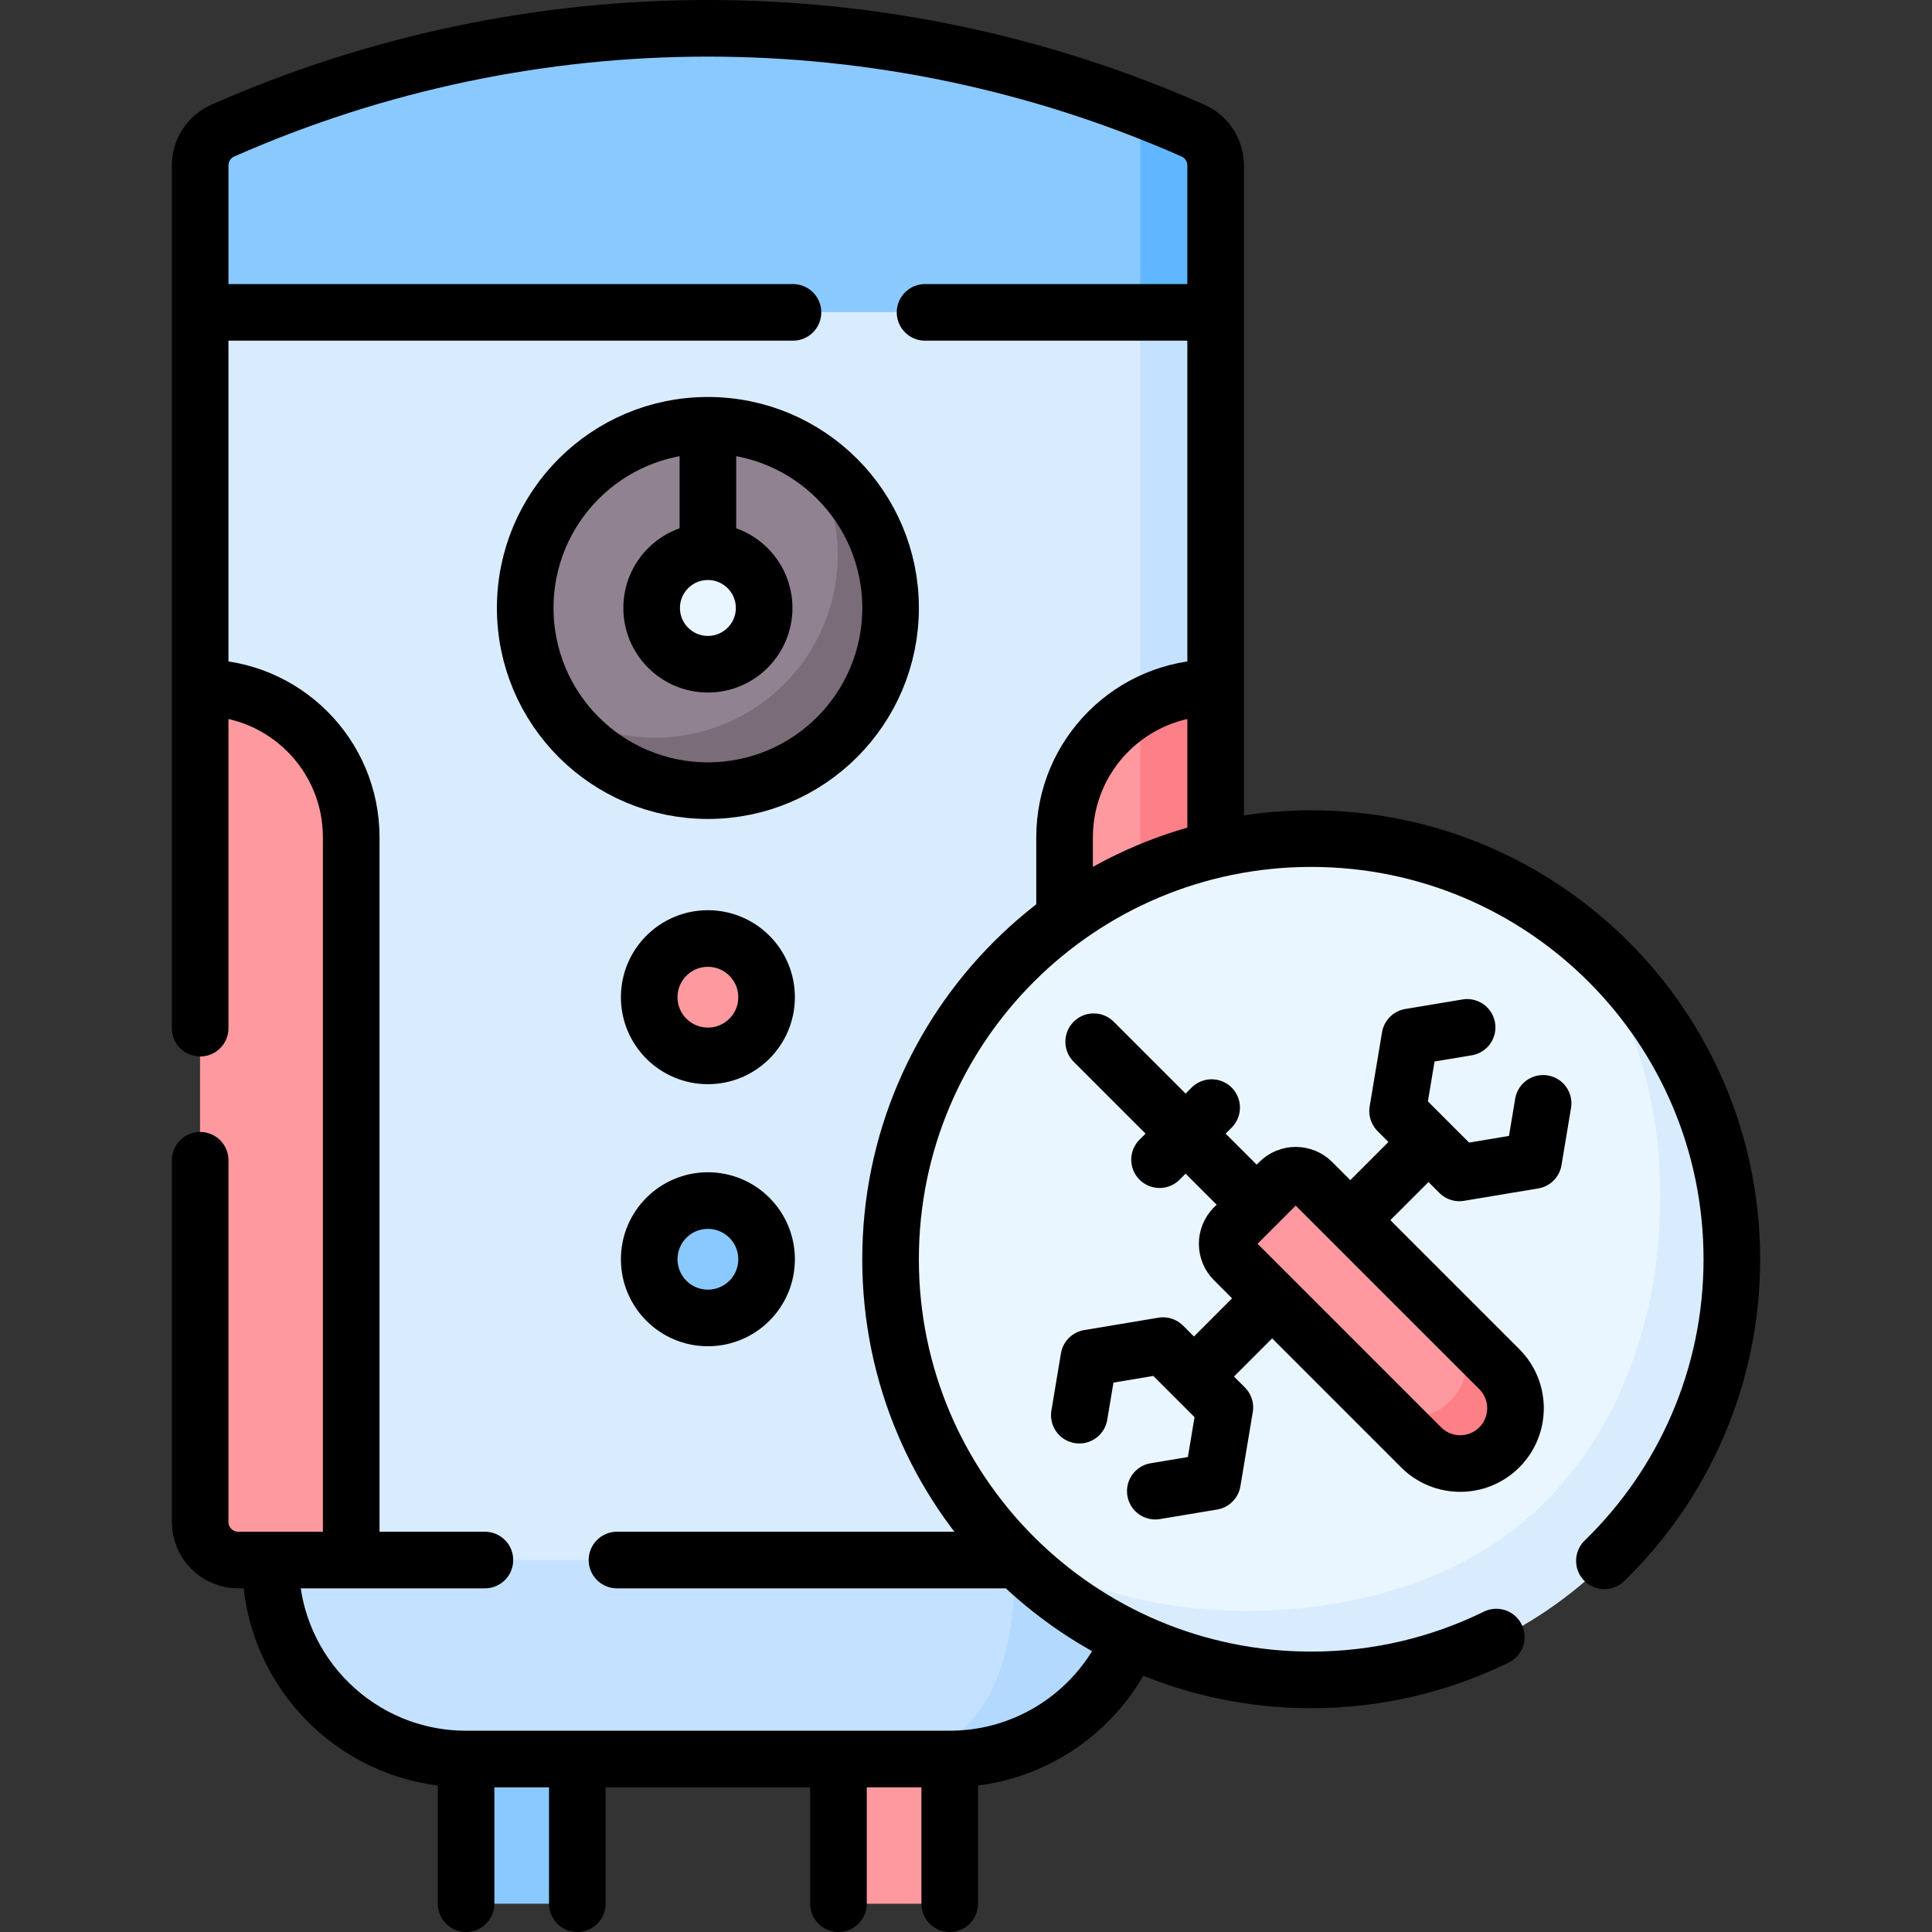
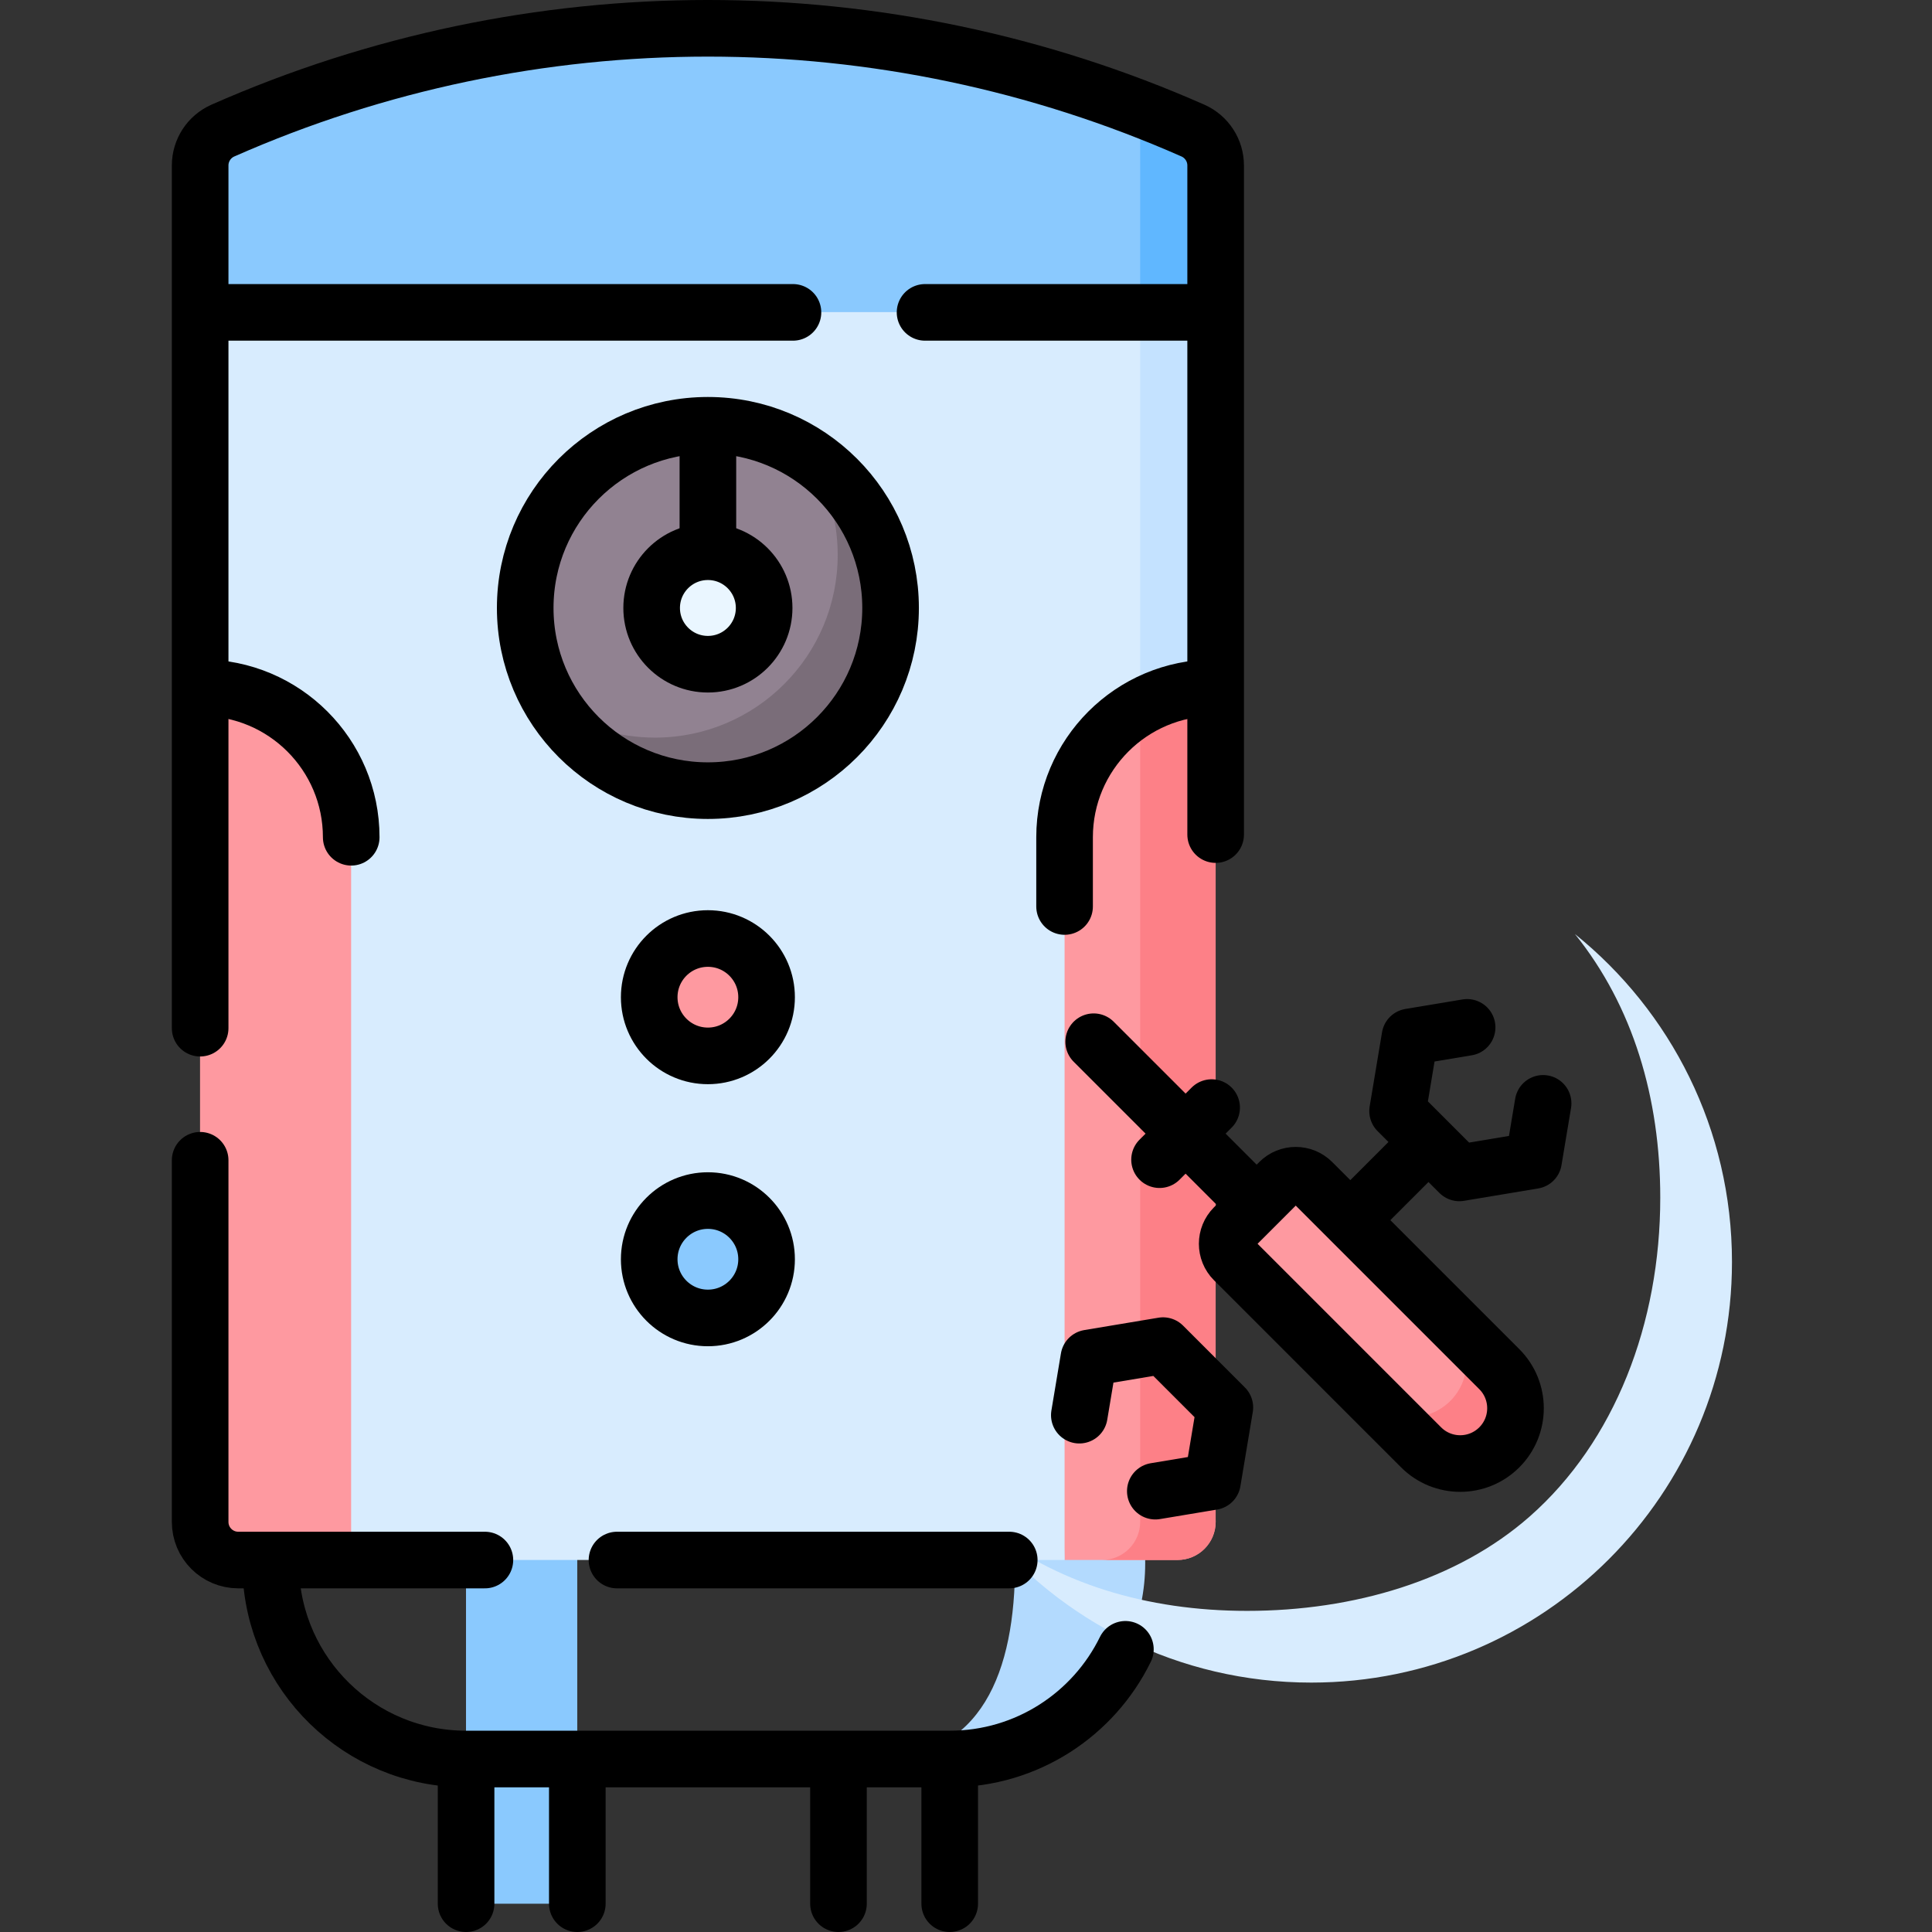
<svg xmlns="http://www.w3.org/2000/svg" version="1.1" id="Capa_1" x="0px" y="0px" viewBox="0 0 511.93 511.93" style="enable-background:new 0 0 511.93 511.93;" xml:space="preserve">
  <rect x="0" y="0" width="511.93" height="511.93" fill="#333333" stroke="none" />
  <g>
    <g>
      <path style="fill:#8AC9FE;" d="M123.478,501.43v-99.999h29.48v99.999c0,1.657-1.343,3-3,3h-23.479&#10;&#09;&#09;&#09;C124.821,504.43,123.478,503.087,123.478,501.43z" />
-       <path style="fill:#FE99A0;" d="M251.649,501.43v-99.999h-29.48v99.999c0,1.657,1.343,3,3,3h23.479&#10;&#09;&#09;&#09;C250.305,504.43,251.649,503.087,251.649,501.43z" />
-       <path style="fill:#C4E2FF;" d="M240.669,466.086H123.478c-28.607,0-51.798-23.191-51.798-51.798v-53.671h231.768v53.671&#10;&#09;&#09;&#09;C303.447,442.895,269.276,466.086,240.669,466.086z" />
      <path style="fill:#B3DAFE;" d="M268.967,360.617v53.671c0,28.608-8.716,51.798-37.324,51.798h20.005&#10;&#09;&#09;&#09;c28.607,0,51.798-23.191,51.798-51.798v-53.671H268.967z" />
      <path style="fill:#FE99A0;" d="M64.384,175.001l-11.379,7.18v221.072c0,5.578,4.521,10.099,10.097,10.099h29.936l10.973-198.724&#10;&#09;&#09;&#09;C104.01,192.743,86.269,175.001,64.384,175.001z" />
      <path style="fill:#FE99A0;" d="M313.341,177.777c-21.885,0-38.626,17.742-38.626,39.627l7.374,195.948h29.936&#10;&#09;&#09;&#09;c5.576,0,10.097-4.521,10.097-10.099l-5.696-220.838L313.341,177.777z" />
      <path style="fill:#FD8087;" d="M313.341,177.776c-3.931,0-7.692,0.581-11.224,1.647v223.829c0,5.578-4.521,10.099-10.097,10.099&#10;&#09;&#09;&#09;h20.005c5.576,0,10.097-4.521,10.097-10.099V182.181L313.341,177.776z" />
      <path style="fill:#D8ECFE;" d="M318.431,179.208h1.407l-0.661-96.511l-8.663-11.066H63.503L53.004,82.697v99.484h0.407&#10;&#09;&#09;&#09;c21.885,0,39.627,17.742,39.627,39.627v191.544h189.051V221.808c0-15.046,7.913-28.134,19.97-34.844&#10;&#09;&#09;&#09;C307.539,183.913,311.592,179.208,318.431,179.208z" />
      <g>
        <path style="fill:#C4E2FF;" d="M310.514,71.631h-8.397v115.3c5.467-3.03,11.783-4.75,18.598-4.75h1.407V82.697L310.514,71.631z" />
      </g>
      <path style="fill:#918291;" d="M232.961,161.045c0,26.734-18.663,44.589-45.397,44.589c-16.951,0-31.872-4.895-40.522-18.088&#10;&#09;&#09;&#09;c-4.992-7.613-7.895-16.719-7.895-26.501c0-24.194,17.743-44.237,40.916-47.838c2.441-0.38,4.951,4.56,7.501,4.56&#10;&#09;&#09;&#09;c2.55,0,5.061-4.94,7.501-4.56c6.938,1.078,13.389,3.63,19.021,7.326C227.268,129.181,232.961,144.094,232.961,161.045z" />
      <path style="fill:#7A6D79;" d="M214.086,120.533c4.986,7.613,7.882,16.725,7.882,26.508c0,26.734-21.673,48.408-48.408,48.408&#10;&#09;&#09;&#09;c-9.787,0-18.901-2.908-26.519-7.903c8.65,13.192,23.571,21.906,40.522,21.906c26.735,0,48.408-21.674,48.408-48.408&#10;&#09;&#09;&#09;C235.972,144.094,227.268,129.181,214.086,120.533z" />
      <circle style="fill:#EAF6FF;" cx="187.563" cy="161.04" r="14.906" />
      <circle style="fill:#FE99A0;" cx="187.563" cy="264.193" r="15.553" />
      <circle style="fill:#8AC9FE;" cx="187.563" cy="333.643" r="15.553" />
      <path style="fill:#8AC9FE;" d="M319.838,45.061c0-4.001-2.362-7.625-6.021-9.24l0,0c-4.624-2.041-7.003-5.253-11.696-7.063&#10;&#09;&#09;&#09;C223.712-1.485,136.285,0.433,59.026,34.527l0,0c-3.66,1.615-6.021,5.239-6.021,9.24v38.931h249.113l16.399-2.698L319.838,45.061z&#10;&#09;&#09;&#09;" />
      <path style="fill:#60B7FF;" d="M316.101,34.527L316.101,34.527c-4.625-2.041-9.287-3.958-13.981-5.768l-0.003,53.939h20.005&#10;&#09;&#09;&#09;V43.766C322.122,39.766,319.76,36.142,316.101,34.527z" />
      <g>
-         <path style="fill:#EAF6FF;" d="M448.859,334.368c0,61.567-39.839,103.392-101.406,103.392c-35.115,0-66.434-8.153-86.868-33.528&#10;&#09;&#09;&#09;&#09;c-15.393-19.114-24.609-43.412-24.609-69.864c0-61.567,49.91-111.477,111.477-111.477c26.452,0,50.75,9.216,69.864,24.609&#10;&#09;&#09;&#09;&#09;C442.692,267.934,448.859,299.253,448.859,334.368z" />
        <path style="fill:#D8ECFE;" d="M417.317,247.5c15.393,19.115,22.609,43.413,22.609,69.865c0,33.294-12.011,64.595-34.616,84.484&#10;&#09;&#09;&#09;&#09;c-19.195,16.889-46.588,24.992-74.861,24.992c-26.452,0-50.75-7.216-69.865-22.609c20.433,25.374,51.753,41.612,86.868,41.612&#10;&#09;&#09;&#09;&#09;c61.567,0,111.477-49.91,111.477-111.477C458.93,299.253,442.691,267.934,417.317,247.5z" />
        <g>
          <path style="fill:#FE99A0;" d="M396.015,381.394L396.015,381.394c-5.723,5.723-11.301,6.574-17.024,0.851l-12.747-8.363&#10;&#09;&#09;&#09;&#09;&#09;l-39.255-39.255c-2.409-2.409-2.409-6.314,0-8.723l12-12c2.409-2.409,6.314-2.409,8.723,0l39.851,39.851l8.452,11.296&#10;&#09;&#09;&#09;&#09;&#09;C401.738,370.774,401.738,375.672,396.015,381.394z" />
          <path style="fill:#FD8087;" d="M397.298,363.49l-13.002-13.002c5.722,5.723,5.722,15.001,0,20.723h0&#10;&#09;&#09;&#09;&#09;&#09;c-5.722,5.722-15,5.722-20.723,0l13.002,13.002c5.723,5.723,15.001,5.723,20.723,0h0&#10;&#09;&#09;&#09;&#09;&#09;C403.021,378.49,403.021,369.212,397.298,363.49z" />
        </g>
      </g>
    </g>
    <g>
      <line style="fill:none;stroke:#000000;stroke-width:15;stroke-linecap:round;stroke-linejoin:round;stroke-miterlimit:10;" x1="152.974" y1="467.441" x2="152.974" y2="504.43" />
      <line style="fill:none;stroke:#000000;stroke-width:15;stroke-linecap:round;stroke-linejoin:round;stroke-miterlimit:10;" x1="123.499" y1="504.43" x2="123.499" y2="468.079" />
      <line style="fill:none;stroke:#000000;stroke-width:15;stroke-linecap:round;stroke-linejoin:round;stroke-miterlimit:10;" x1="222.174" y1="467.441" x2="222.174" y2="504.43" />
      <line style="fill:none;stroke:#000000;stroke-width:15;stroke-linecap:round;stroke-linejoin:round;stroke-miterlimit:10;" x1="251.649" y1="504.43" x2="251.649" y2="468.079" />
      <path style="fill:none;stroke:#000000;stroke-width:15;stroke-linecap:round;stroke-linejoin:round;stroke-miterlimit:10;" d="&#10;&#09;&#09;&#09;M71.728,415.738c0.76,27.939,23.648,50.354,51.771,50.354h128.151c20.451,0,38.133-11.854,46.551-29.065" />
      <path style="fill:none;stroke:#000000;stroke-width:15;stroke-linecap:round;stroke-linejoin:round;stroke-miterlimit:10;" d="&#10;&#09;&#09;&#09;M53.035,272.44V43.84c0-4,2.36-7.62,6.02-9.24c40.93-18.07,84.73-27.1,128.52-27.1s87.59,9.03,128.52,27.1&#10;&#09;&#09;&#09;c1.83,0.81,3.33,2.12,4.38,3.73c1.05,1.6,1.64,3.51,1.64,5.51v177.304" />
      <line style="fill:none;stroke:#000000;stroke-width:15;stroke-linecap:round;stroke-linejoin:round;stroke-miterlimit:10;" x1="267.424" y1="413.37" x2="163.485" y2="413.37" />
      <path style="fill:none;stroke:#000000;stroke-width:15;stroke-linecap:round;stroke-linejoin:round;stroke-miterlimit:10;" d="&#10;&#09;&#09;&#09;M53.035,307.44v95.83c0,5.58,4.52,10.1,10.1,10.1h65.35" />
      <line style="fill:none;stroke:#000000;stroke-width:15;stroke-linecap:round;stroke-linejoin:round;stroke-miterlimit:10;" x1="319.005" y1="82.77" x2="245.115" y2="82.77" />
      <line style="fill:none;stroke:#000000;stroke-width:15;stroke-linecap:round;stroke-linejoin:round;stroke-miterlimit:10;" x1="210.115" y1="82.77" x2="57.815" y2="82.77" />
      <circle style="fill:none;stroke:#000000;stroke-width:15;stroke-linecap:round;stroke-linejoin:round;stroke-miterlimit:10;" cx="187.574" cy="161.095" r="48.406" />
      <line style="fill:none;stroke:#000000;stroke-width:15;stroke-linecap:round;stroke-linejoin:round;stroke-miterlimit:10;" x1="187.574" y1="144.036" x2="187.574" y2="116.178" />
      <circle style="fill:none;stroke:#000000;stroke-width:15;stroke-linecap:round;stroke-linejoin:round;stroke-miterlimit:10;" cx="187.574" cy="161.095" r="14.904" />
-       <path style="fill:none;stroke:#000000;stroke-width:15;stroke-linecap:round;stroke-linejoin:round;stroke-miterlimit:10;" d="&#10;&#09;&#09;&#09;M53.443,182.233L53.443,182.233c21.882,0,39.62,17.739,39.62,39.62v188.638" />
+       <path style="fill:none;stroke:#000000;stroke-width:15;stroke-linecap:round;stroke-linejoin:round;stroke-miterlimit:10;" d="&#10;&#09;&#09;&#09;M53.443,182.233L53.443,182.233c21.882,0,39.62,17.739,39.62,39.62" />
      <path style="fill:none;stroke:#000000;stroke-width:15;stroke-linecap:round;stroke-linejoin:round;stroke-miterlimit:10;" d="&#10;&#09;&#09;&#09;M321.705,182.233L321.705,182.233c-21.882,0-39.62,17.739-39.62,39.62v18.343" />
      <circle style="fill:none;stroke:#000000;stroke-width:15;stroke-linecap:round;stroke-linejoin:round;stroke-miterlimit:10;" cx="187.574" cy="264.232" r="15.55" />
      <circle style="fill:none;stroke:#000000;stroke-width:15;stroke-linecap:round;stroke-linejoin:round;stroke-miterlimit:10;" cx="187.574" cy="333.67" r="15.55" />
      <g>
-         <path style="fill:none;stroke:#000000;stroke-width:15;stroke-linecap:round;stroke-linejoin:round;stroke-miterlimit:10;" d="&#10;&#09;&#09;&#09;&#09;M425.125,413.58c20.83-20.24,33.77-48.57,33.77-79.91c0-61.56-49.9-111.46-111.46-111.46c-61.55,0-111.46,49.9-111.46,111.46&#10;&#09;&#09;&#09;&#09;s49.91,111.46,111.46,111.46c17.6,0,34.25-4.08,49.05-11.35" />
-         <line style="fill:none;stroke:#000000;stroke-width:15;stroke-linecap:round;stroke-linejoin:round;stroke-miterlimit:10;" x1="335.832" y1="345.278" x2="318.509" y2="362.601" />
        <line style="fill:none;stroke:#000000;stroke-width:15;stroke-linecap:round;stroke-linejoin:round;stroke-miterlimit:10;" x1="374.583" y1="306.527" x2="359.449" y2="321.661" />
        <polyline style="fill:none;stroke:#000000;stroke-width:15;stroke-linecap:round;stroke-linejoin:round;stroke-miterlimit:10;" points="&#10;&#09;&#09;&#09;&#09;388.749,272.226 373.602,274.753 370.323,294.41 386.7,310.788 406.357,307.508 408.884,292.361 &#09;&#09;&#09;" />
        <polyline style="fill:none;stroke:#000000;stroke-width:15;stroke-linecap:round;stroke-linejoin:round;stroke-miterlimit:10;" points="&#10;&#09;&#09;&#09;&#09;306.128,395.118 321.274,392.591 324.554,372.934 308.177,356.556 288.52,359.836 285.992,374.983 &#09;&#09;&#09;" />
        <path style="fill:none;stroke:#000000;stroke-width:15;stroke-linecap:round;stroke-linejoin:round;stroke-miterlimit:10;" d="&#10;&#09;&#09;&#09;&#09;M397.275,383.509L397.275,383.509c-5.722,5.722-14.998,5.722-20.72,0l-49.577-49.577c-2.408-2.408-2.408-6.313,0-8.722&#10;&#09;&#09;&#09;&#09;l11.998-11.998c2.408-2.408,6.313-2.408,8.722,0l49.577,49.577C402.997,368.51,402.997,377.787,397.275,383.509z" />
        <line style="fill:none;stroke:#000000;stroke-width:15;stroke-linecap:round;stroke-linejoin:round;stroke-miterlimit:10;" x1="289.796" y1="276.03" x2="331.214" y2="317.447" />
        <line style="fill:none;stroke:#000000;stroke-width:15;stroke-linecap:round;stroke-linejoin:round;stroke-miterlimit:10;" x1="307.25" y1="307.284" x2="321.051" y2="293.484" />
      </g>
    </g>
  </g>
  <g>
</g>
  <g>
</g>
  <g>
</g>
  <g>
</g>
  <g>
</g>
  <g>
</g>
  <g>
</g>
  <g>
</g>
  <g>
</g>
  <g>
</g>
  <g>
</g>
  <g>
</g>
  <g>
</g>
  <g>
</g>
  <g>
</g>
</svg>